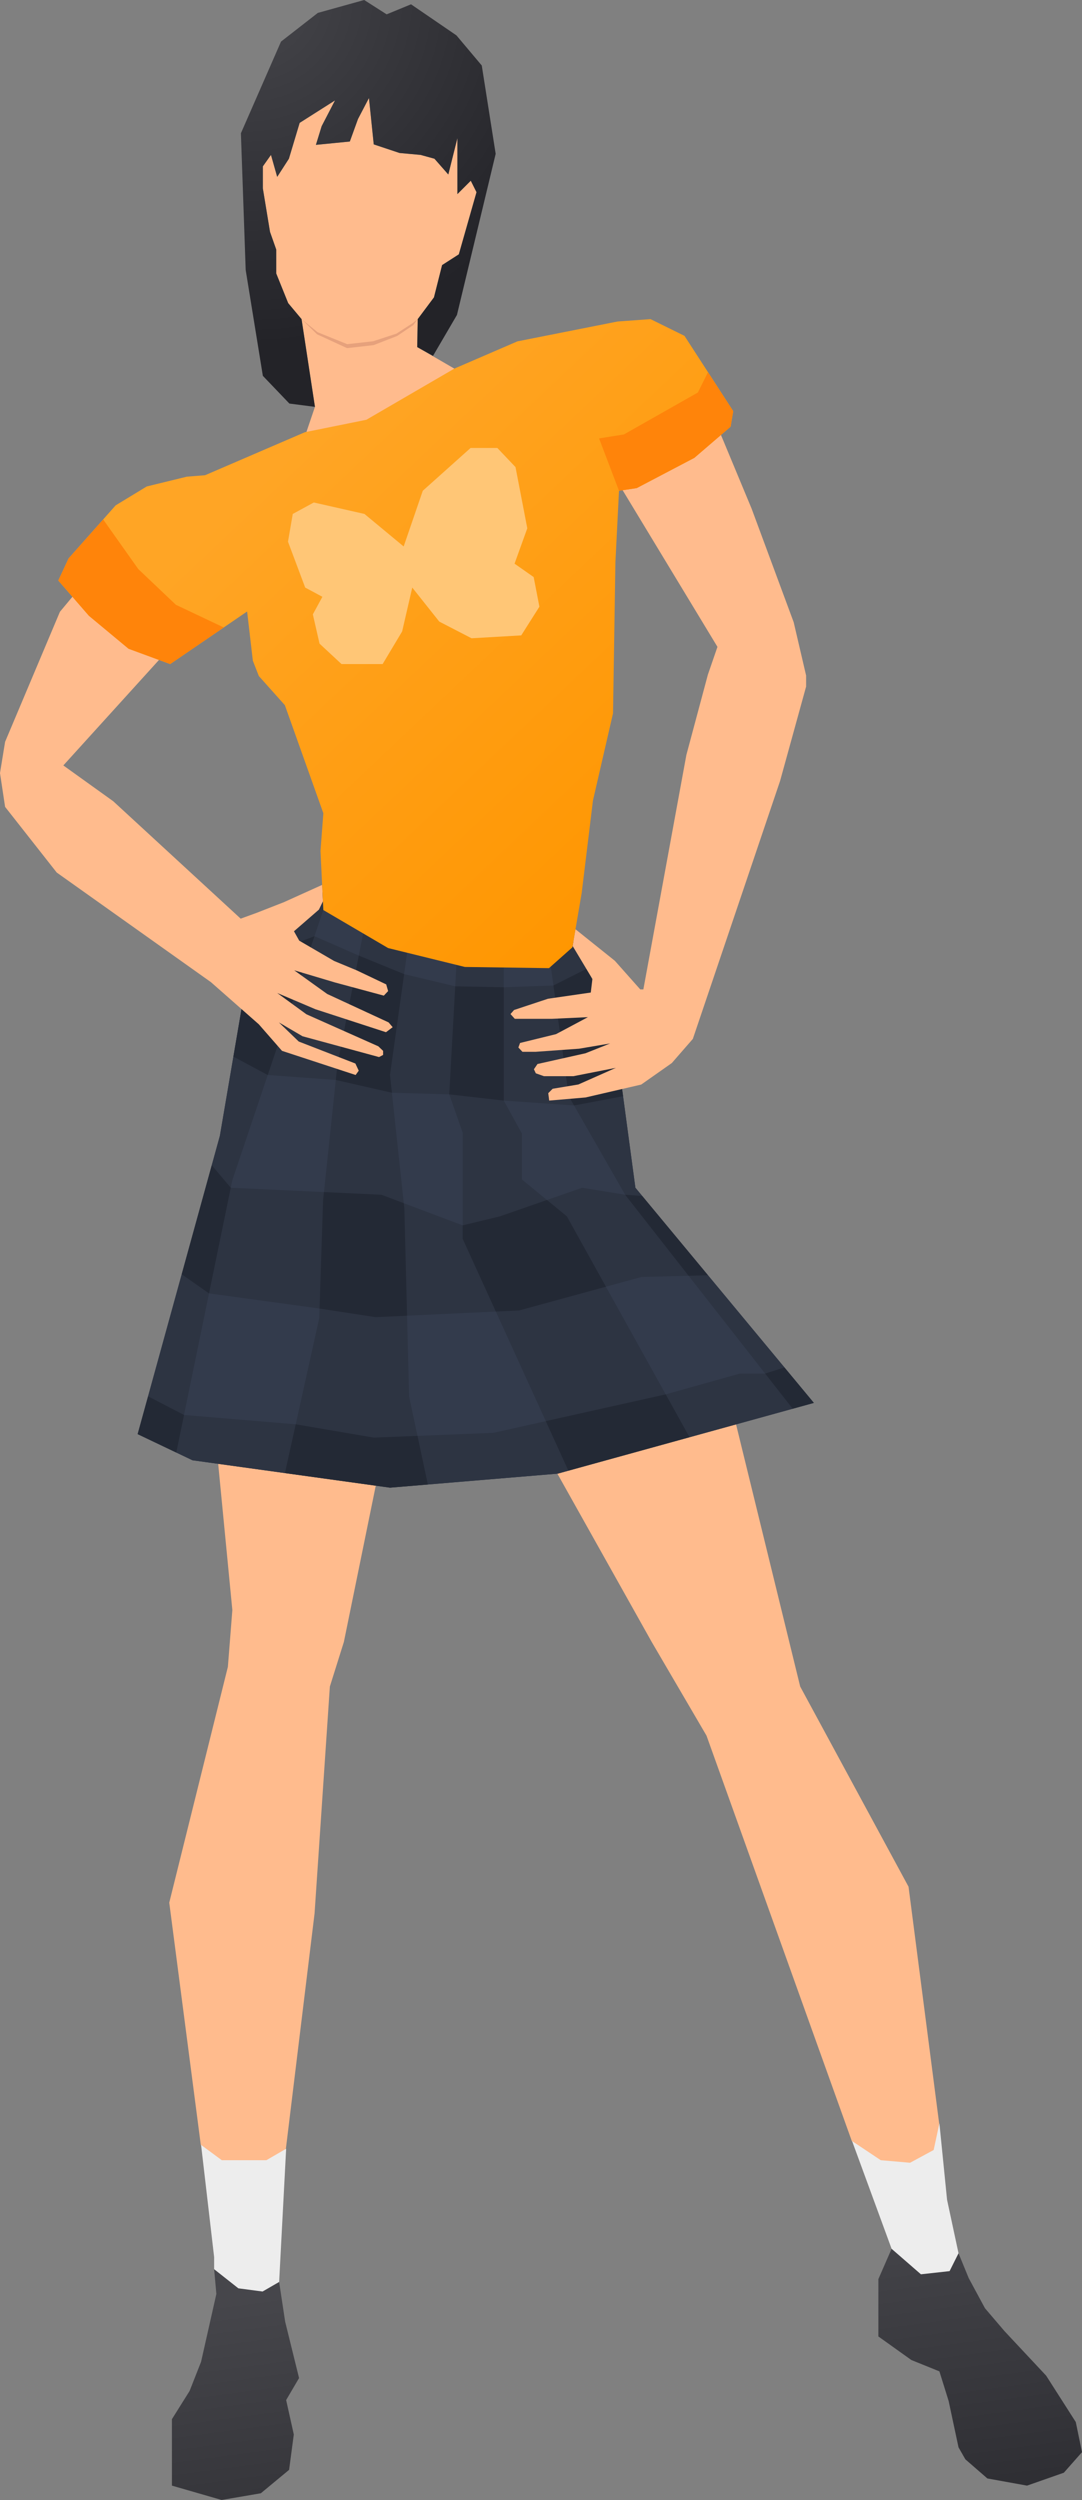
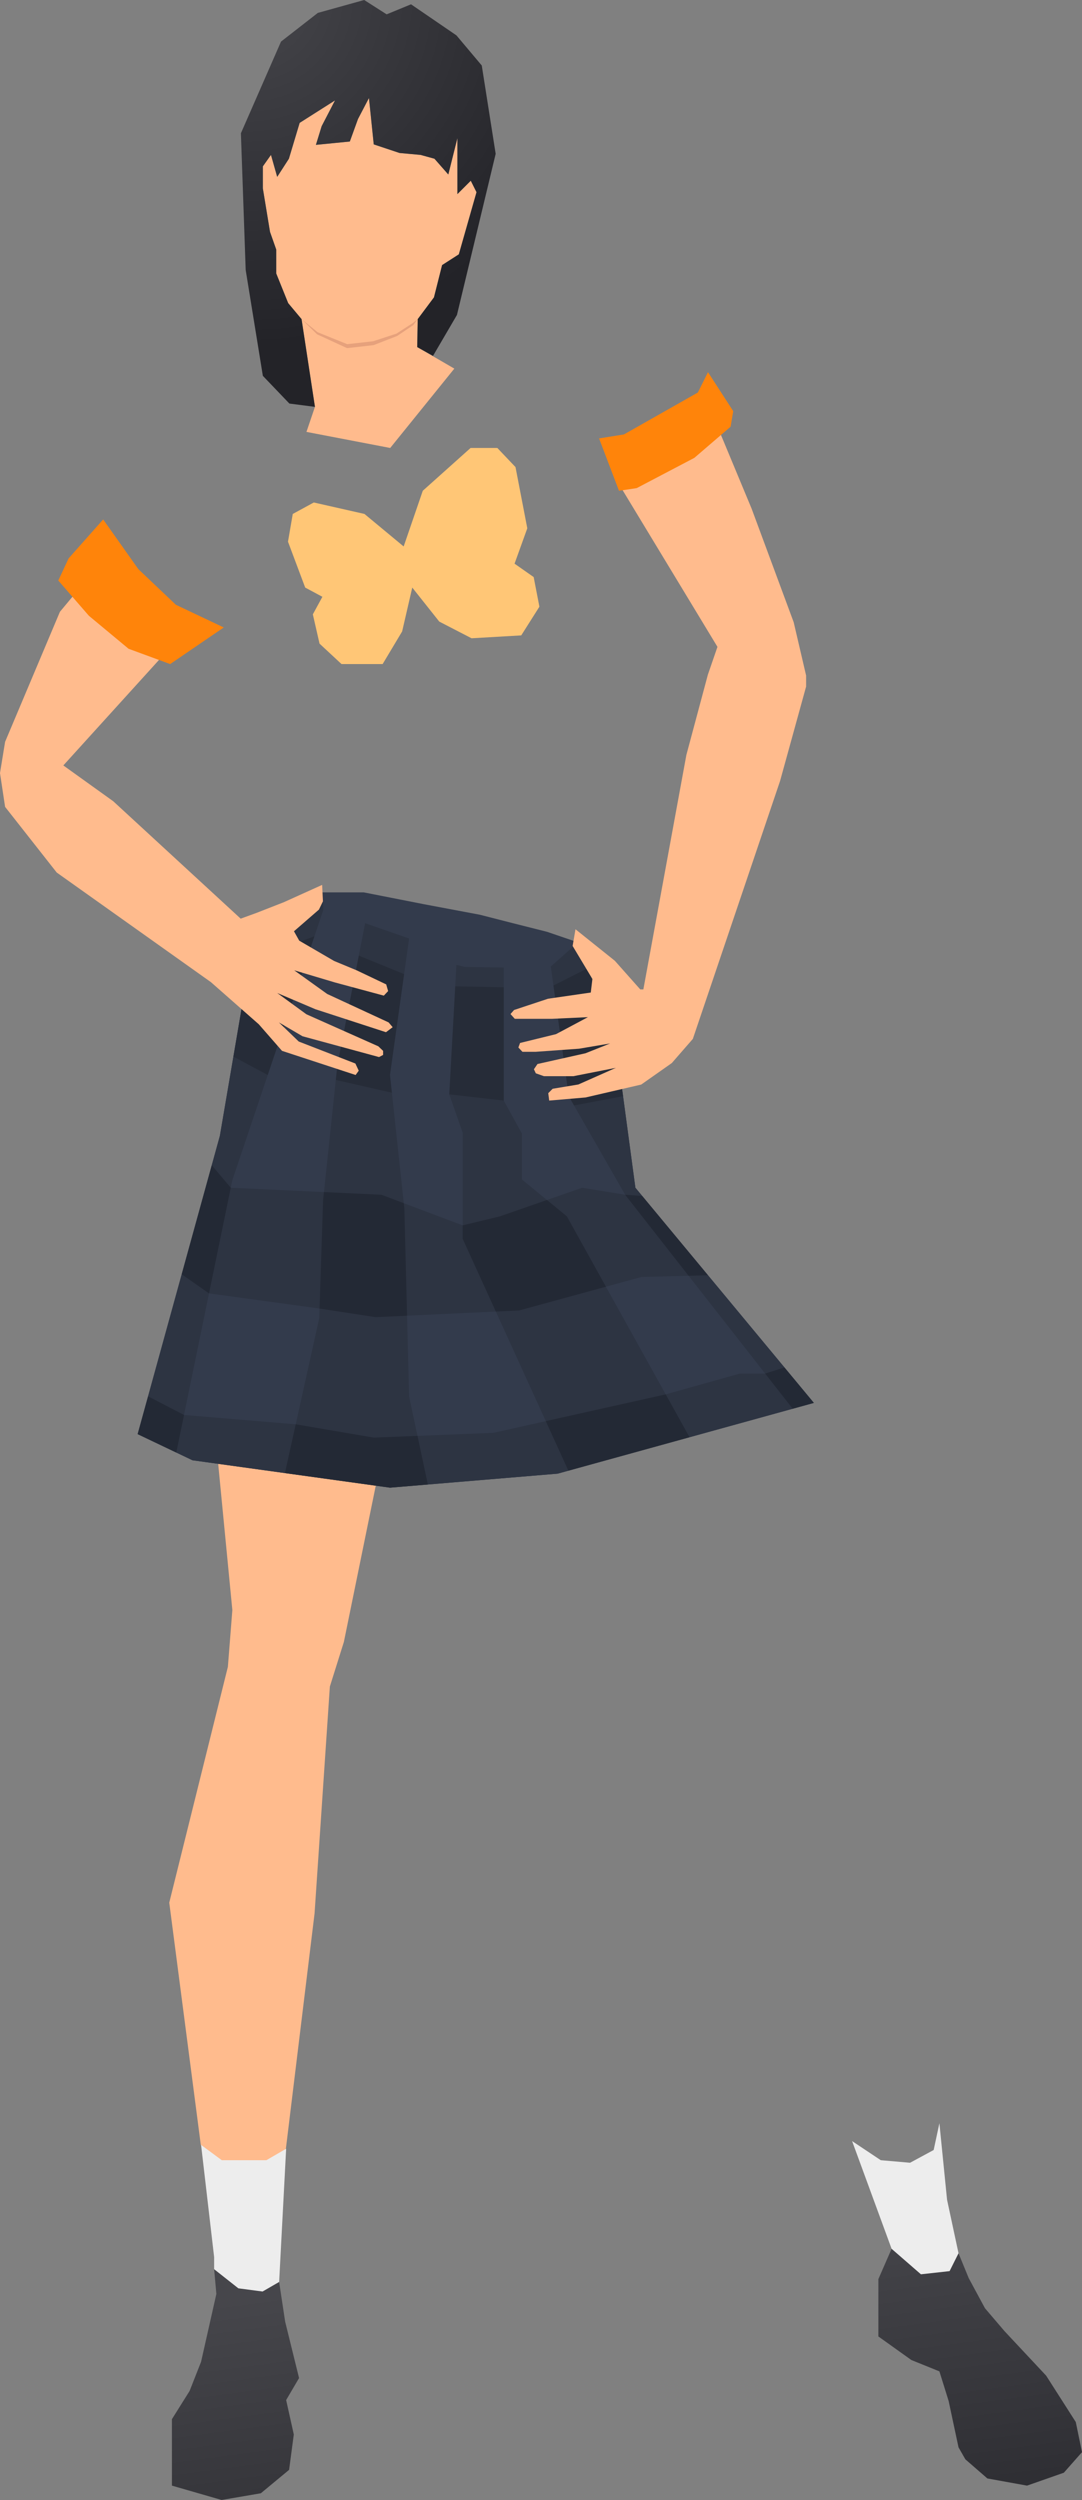
<svg xmlns="http://www.w3.org/2000/svg" version="1.1" id="Calque_1" x="0px" y="0px" viewBox="0 0 983 2270.72" style="enable-background:new 0 0 983 2270.72;" xml:space="preserve">
  <rect x="0" y="0" width="983" height="2270.72" fill="#808080" stroke="none" />
  <style type="text/css">
	.st0{fill:#FFBB8D;}
	.st1{opacity:0.25;}
	.st2{fill:#9C5448;}
	.st3{fill:url(#SVGID_1_);}
	.st4{fill:url(#SVGID_00000092428985784793858760000002254269450861696188_);}
	.st5{fill:#333B4C;}
	.st6{opacity:0.5;}
	.st7{opacity:0.15;}
	.st8{fill:url(#SVGID_00000102504559949464411830000004200646627606748567_);}
	.st9{fill:url(#SVGID_00000142858374800663732270000008758856413134847382_);}
	.st10{fill:#FF840A;}
	.st11{fill:#FFC676;}
	.st12{fill:#EDEDED;}
</style>
  <g>
    <g>
      <polygon class="st0" points="278.41,392.29 286.13,369.55 273.97,289.86 261.81,275.32 250.96,248.39 250.96,226.68     245.31,210.61 238.8,171.09 238.8,151.12 246.18,140.7 251.83,160.67 262.47,144.17 272.24,111.6 304.37,91.19 292.21,114.64     287,131.58 317.83,128.54 325.22,108.13 335.2,89.02 339.55,131.14 362.99,138.96 382.1,140.7 394.7,144.17 407.29,158.5     415.54,125.5 415.54,176.31 427.7,164.15 432.91,174.57 416.84,231.02 401.64,240.79 394.26,270.1 379.5,289.86 379.06,315.27     412.76,334.81 354.5,406.89   " />
      <g class="st1">
        <polygon class="st2" points="379.5,289.86 374.92,293.49 360.16,303.04 338.88,309.99 315.43,312.6 288.51,301.74 273.97,289.86      288.05,303.65 315.3,316.21 339.4,313.49 360.82,305.17 375.44,295.29    " />
      </g>
      <radialGradient id="SVGID_1_" cx="225.811" cy="-2.271" r="315.447" gradientUnits="userSpaceOnUse">
        <stop offset="0" style="stop-color:#46464B" />
        <stop offset="1" style="stop-color:#232328" />
      </radialGradient>
      <polygon class="st3" points="437.69,59.49 414.67,32.13 373.42,3.91 351.27,13.03 330.86,0 288.74,11.72 255.3,37.78     218.86,121.06 223.21,245.25 238.8,341.37 262.9,366.55 286.13,369.55 273.97,289.86 261.81,275.32 250.96,248.39 250.96,226.68     245.31,210.61 238.8,171.09 238.8,151.12 246.18,140.7 251.83,160.67 251.83,160.67 251.83,160.67 262.47,144.17 268.21,125.04     268.21,125.04 272.24,111.6 304.37,91.19 292.21,114.64 287,131.58 287,131.58 287,131.58 302.44,130.06 317.83,128.54     325.22,108.13 335.2,89.02 339.51,130.79 339.51,130.79 339.51,130.8 339.55,131.14 339.55,131.14 339.55,131.14 362.99,138.96     382.1,140.7 394.7,144.17 407.29,158.5 407.29,158.5 407.29,158.5 410.47,145.78 415.54,125.5 415.54,176.31 415.54,176.31     415.54,176.31 427.7,164.15 432.91,174.57 416.84,231.02 401.64,240.79 394.26,270.1 379.5,289.86 379.06,315.27 393.38,323.27     415.14,286.07 450.32,139.73   " />
    </g>
    <g>
      <g>
        <polygon class="st0" points="197.53,1322.47 211.09,1462.41 207.04,1513.94 153.77,1728.17 182.43,1948.2 200.5,1969.04      242,1969.04 259.73,1951.67 285.78,1738.02 299.68,1531.89 312.41,1491.36 342.85,1342.23    " />
-         <polygon class="st0" points="501.79,1330.32 592.07,1491.36 641.87,1576.48 773.88,1944.72 795,1966.36 826.57,1969.04      851,1957.36 853.2,1928.51 825.41,1713.7 726.98,1531.89 667.2,1287.57    " />
        <g>
          <g>
            <linearGradient id="SVGID_00000070077290807424651860000012584833191301084075_" gradientUnits="userSpaceOnUse" x1="866.743" y1="1998.896" x2="919.261" y2="2387.525">
              <stop offset="0" style="stop-color:#46464B" />
              <stop offset="1" style="stop-color:#232328" />
            </linearGradient>
            <polygon style="fill:url(#SVGID_00000070077290807424651860000012584833191301084075_);" points="810.02,2042.57        798.01,2070.08 798.01,2122.19 827.97,2143.59 853.45,2153.89 861.84,2180.81 870.82,2222.93 877.04,2233.79 897.02,2251.16        933.06,2257.67 966.5,2245.95 983,2227.27 977.35,2199.92 950.43,2157.79 912.65,2117.41 894.85,2096.56 880.08,2069.21        870.82,2046.63 864,2040.86 850.5,2037.86 831.5,2037.86      " />
            <g>
              <polygon class="st5" points="577.26,1078.82 561.63,962.73 545.42,879.36 521.03,854.56 520.02,860.47 498.74,879.36         422.31,878.27 352.61,861.12 293.77,826.6 292.99,810.54 235.65,851.57 219.41,916.53 199.76,1031.64 125.06,1302.61         174.86,1326.35 354.35,1351.24 506.63,1338.51 739.39,1274.24       " />
              <polygon class="st5" points="577.26,1078.82 561.63,962.73 545.42,879.36 521.03,854.56 497,846.36 466,838.54 436,830.86         385.5,821.36 330.5,810.54 292.99,810.54 235.65,851.57 219.41,916.53 199.76,1031.64 125.06,1302.61 174.86,1326.35         354.35,1351.24 506.63,1338.51 739.39,1274.24       " />
              <g>
                <g class="st1">
                  <g class="st6">
                    <polygon points="293.08,812.4 291.32,811.73 235.65,851.57 219.41,916.53 199.76,1031.64 125.06,1302.61 160.15,1319.33            211.01,1072.17 293.76,826.39          " />
                    <polygon points="474.17,1071.3 474.17,1029.61 457.66,999.65 457.66,878.78 422.31,878.27 414.65,876.39 408.16,994            420.32,1028.74 420.32,1125.14 516.38,1335.81 626.43,1305.43 514.99,1104.81          " />
                    <polygon points="577.26,1078.82 561.63,962.73 545.42,879.36 521.03,854.56 520.02,860.47 500.41,877.87 516.72,995.74            567.96,1085.19 720.17,1279.54 739.39,1274.24          " />
                    <polygon points="331.73,838.54 306.55,967.08 293.52,1090.4 290.04,1197.23 258.86,1338 354.35,1351.24 388.7,1348.37            371.68,1268.45 367.34,1097.35 354.31,976.41 371.68,852.43          " />
                  </g>
                  <g class="st6">
                    <polygon points="739.39,1274.24 712.67,1242.04 695.15,1247.6 672.18,1247.6 604.81,1266.5 448.11,1301.45 339.55,1305.79            268.67,1293.69 167.17,1285.2 134.53,1268.28 125.06,1302.61 174.86,1326.35 354.35,1351.24 506.63,1338.51          " />
-                     <polygon points="566.07,995.67 561.63,962.73 559.05,949.44 534.09,879.36 502.8,895.12 457.66,896.73 413.58,895.87            367.15,884.79 325.97,867.96 285.7,850.33 237.06,868.94 222.76,903.13 219.41,916.53 212.04,959.71 243.25,976.41            305.08,980.91 356.05,992.54 408.16,994 457.66,999.65 521.5,1004.08          " />
                    <polygon points="582.73,1159.88 643.21,1158.31 583.47,1086.3 567.96,1085.19 528.88,1078.82 454.19,1104.81            420.32,1112.99 346.5,1085.19 209.64,1078.82 192.38,1058.38 165.09,1157.38 189.89,1174.77 290.33,1188.55            341.29,1196.36 471.56,1190.28          " />
                  </g>
                </g>
                <polygon class="st7" points="134.53,1268.28 125.06,1302.61 160.15,1319.33 167.17,1285.2        " />
                <polygon class="st7" points="495.86,1290.8 516.38,1335.81 626.43,1305.43 604.81,1266.5 604.81,1266.5        " />
                <polygon class="st7" points="720.17,1279.54 739.39,1274.24 712.67,1242.04 695.15,1247.6        " />
                <polygon class="st7" points="379.3,1304.2 339.55,1305.79 268.67,1293.69 258.86,1338 354.35,1351.24 388.7,1348.37                 " />
                <polygon class="st7" points="285.7,850.33 237.06,868.94 222.76,903.13 219.41,916.53 212.04,959.71 243.25,976.41                 " />
                <polygon class="st7" points="457.66,999.65 457.66,896.73 413.58,895.87 408.16,994        " />
                <polygon class="st7" points="521.5,1004.08 521.5,1004.08 566.07,995.67 561.63,962.73 559.05,949.44 534.09,879.36          502.8,895.12 502.8,895.12 516.72,995.74        " />
                <polygon class="st7" points="305.08,980.91 356.05,992.54 356.05,992.54 354.31,976.41 367.15,884.79 367.15,884.79          325.97,867.96 306.55,967.08        " />
                <polygon class="st7" points="209.64,1078.82 209.64,1078.82 192.38,1058.38 180.31,1102.17 165.09,1157.38 189.89,1174.77                 " />
                <polygon class="st7" points="496.89,1089.95 454.19,1104.81 420.32,1112.99 420.32,1125.14 450.47,1191.27 471.56,1190.28          550.48,1168.7 514.99,1104.81        " />
                <polygon class="st7" points="567.96,1085.19 625.59,1158.77 643.21,1158.31 591.77,1096.3 583.47,1086.3        " />
                <polygon class="st7" points="366.86,1092.86 346.5,1085.19 294.32,1082.77 293.52,1090.4 290.33,1188.55 290.33,1188.55          341.29,1196.36 369.82,1195.03 367.34,1097.35        " />
              </g>
              <polygon class="st0" points="721.07,565.18 682.86,462.04 655,395.09 626.43,401.48 588.25,417.23 565.67,445.27         651.81,587.54 643.13,612.73 623.58,685.68 584.5,898.68 581.68,898.68 558.61,872.7 522.83,844.04 520.87,855.47         520.6,857.07 520.23,859.2 538.2,889.21 536.73,901.51 497.87,907.15 467.04,917.36 463.78,921.05 467.69,925.39         501.34,925.39 534.13,923.87 505.18,939.29 472.47,947.32 470.95,951.44 474.64,955.35 486.58,955.35 526.1,952.53         554.32,947.75 531.96,956.66 488.32,966.43 485.06,971.2 486.8,974.89 494.18,977.5 520.88,977.5 559.53,969.9 525.44,985.03         502.1,988.9 498.09,992.92 498.95,999.65 531.96,996.82 582.55,985.1 610.34,965.56 629.45,943.63 708.7,709.35         732.36,623.58 732.36,613.6       " />
              <polygon class="st0" points="297.24,902.81 267.28,881.31 304.41,892.39 348.7,904.33 352.61,900.2 350.87,894.12         323.95,881.31 303.54,872.84 271.84,854.39 267.07,845.87 289.74,826.19 293.39,818.68 292.66,803.74 257.95,819.43         232.98,829.2 218.65,834.41 102.92,727.8 57.54,695.24 144.39,599.48 125.06,573.61 98.88,552.23 65.79,542.06 54.43,555.7         4.63,673.81 0,702.18 4.63,732.87 51.53,792.51 191.65,892.1 235.15,930.38 256.21,954.48 323.08,976.41 325.91,972.51         322.87,965.99 271.41,946.02 253.39,928.65 274.88,941.24 344.36,960.13 348.05,958.18 348.05,954.48 343.71,950.36         278.36,921.26 251.87,901.94 286.61,916.7 350.66,937.55 356.74,932.99 353.05,928.65       " />
            </g>
            <linearGradient id="SVGID_00000053540922053421147790000002874166748027089077_" gradientUnits="userSpaceOnUse" x1="198.065" y1="2091.334" x2="250.175" y2="2476.95">
              <stop offset="0" style="stop-color:#46464B" />
              <stop offset="1" style="stop-color:#232328" />
            </linearGradient>
            <polygon style="fill:url(#SVGID_00000053540922053421147790000002874166748027089077_);" points="240.5,2061.36 217.5,2058.36        194.54,2061.1 196.57,2083.54 182.68,2145.2 172.25,2171.7 156.19,2197.31 156.19,2257.67 201.35,2270.72 236.96,2264.62        262.65,2243.34 266.92,2211.21 259.97,2179.94 271.7,2159.97 259.06,2108.72 253.6,2072.68      " />
          </g>
        </g>
      </g>
    </g>
    <g>
      <g>
        <g>
          <g>
            <linearGradient id="SVGID_00000011712154414706220870000007841635521580581555_" gradientUnits="userSpaceOnUse" x1="287.36" y1="385.701" x2="643.985" y2="762.576">
              <stop offset="0" style="stop-color:#FFA525" />
              <stop offset="1" style="stop-color:#FF9600" />
            </linearGradient>
-             <polygon style="fill:url(#SVGID_00000011712154414706220870000007841635521580581555_);" points="643.22,338.06 643.22,338.06        621.85,305.06 591.02,289.86 561.05,292.03 470.08,310.06 412.76,334.81 332.85,381.27 277.05,392.56 186.29,431.65        169.79,432.95 133.32,441.85 105.09,459 62.32,507.21 52.97,527.29 80.77,559.32 116.81,589.28 154.59,603.17 224.51,555.41        229.72,600.14 235.15,614.03 258.81,640.52 293.77,738.66 291.17,772.97 293.77,826.6 352.61,861.12 422.31,878.27        498.74,879.36 520.02,860.47 528.48,810.96 538.69,727.15 556.93,647.9 559.1,510.68 562.36,445.76 578.42,443.37        630.82,415.87 663.75,387.57 666.14,373.46      " />
          </g>
        </g>
      </g>
      <g>
        <polygon class="st10" points="93.73,471.81 125.64,516.9 159.8,549.33 203.27,569.92 154.59,603.17 116.81,589.28 80.77,559.32      52.97,527.29 62.32,507.21    " />
        <polygon class="st10" points="562.36,445.76 544.26,398.21 566.84,394.6 634.01,356.52 643.22,338.06 666.14,373.46      663.75,387.57 630.82,415.87 578.42,443.37    " />
        <polyline class="st11" points="399.08,564.59 374.54,533.69 365.35,573.52 347.62,603.17 310.27,603.17 290.3,584.61      284.22,558.01 292.9,542.06 277.27,533.69 261.64,492.01 265.98,466.82 285.09,456.4 331.12,466.82 366.73,496.35 384.1,445.76      427.52,406.89 451.84,406.89 468.34,424.26 479.05,479.85 467.47,511.98 484.84,524.14 490.05,551.06 473.55,577.12      428.39,579.73 399.08,564.59    " />
      </g>
    </g>
    <polygon class="st12" points="774.13,1944.72 810.02,2042.57 836.66,2065.73 862.71,2062.84 870.82,2046.63 860.4,1997.99    853.45,1928.51 848.24,1952.83 826.81,1964.41 800.18,1962.09  " />
    <polygon class="st12" points="259.97,1951.67 253.6,2072.68 238.55,2081.37 216.55,2078.47 194.54,2061.1 194.54,2050.1    182.68,1948.2 201.49,1962.09 242.02,1962.09  " />
  </g>
</svg>